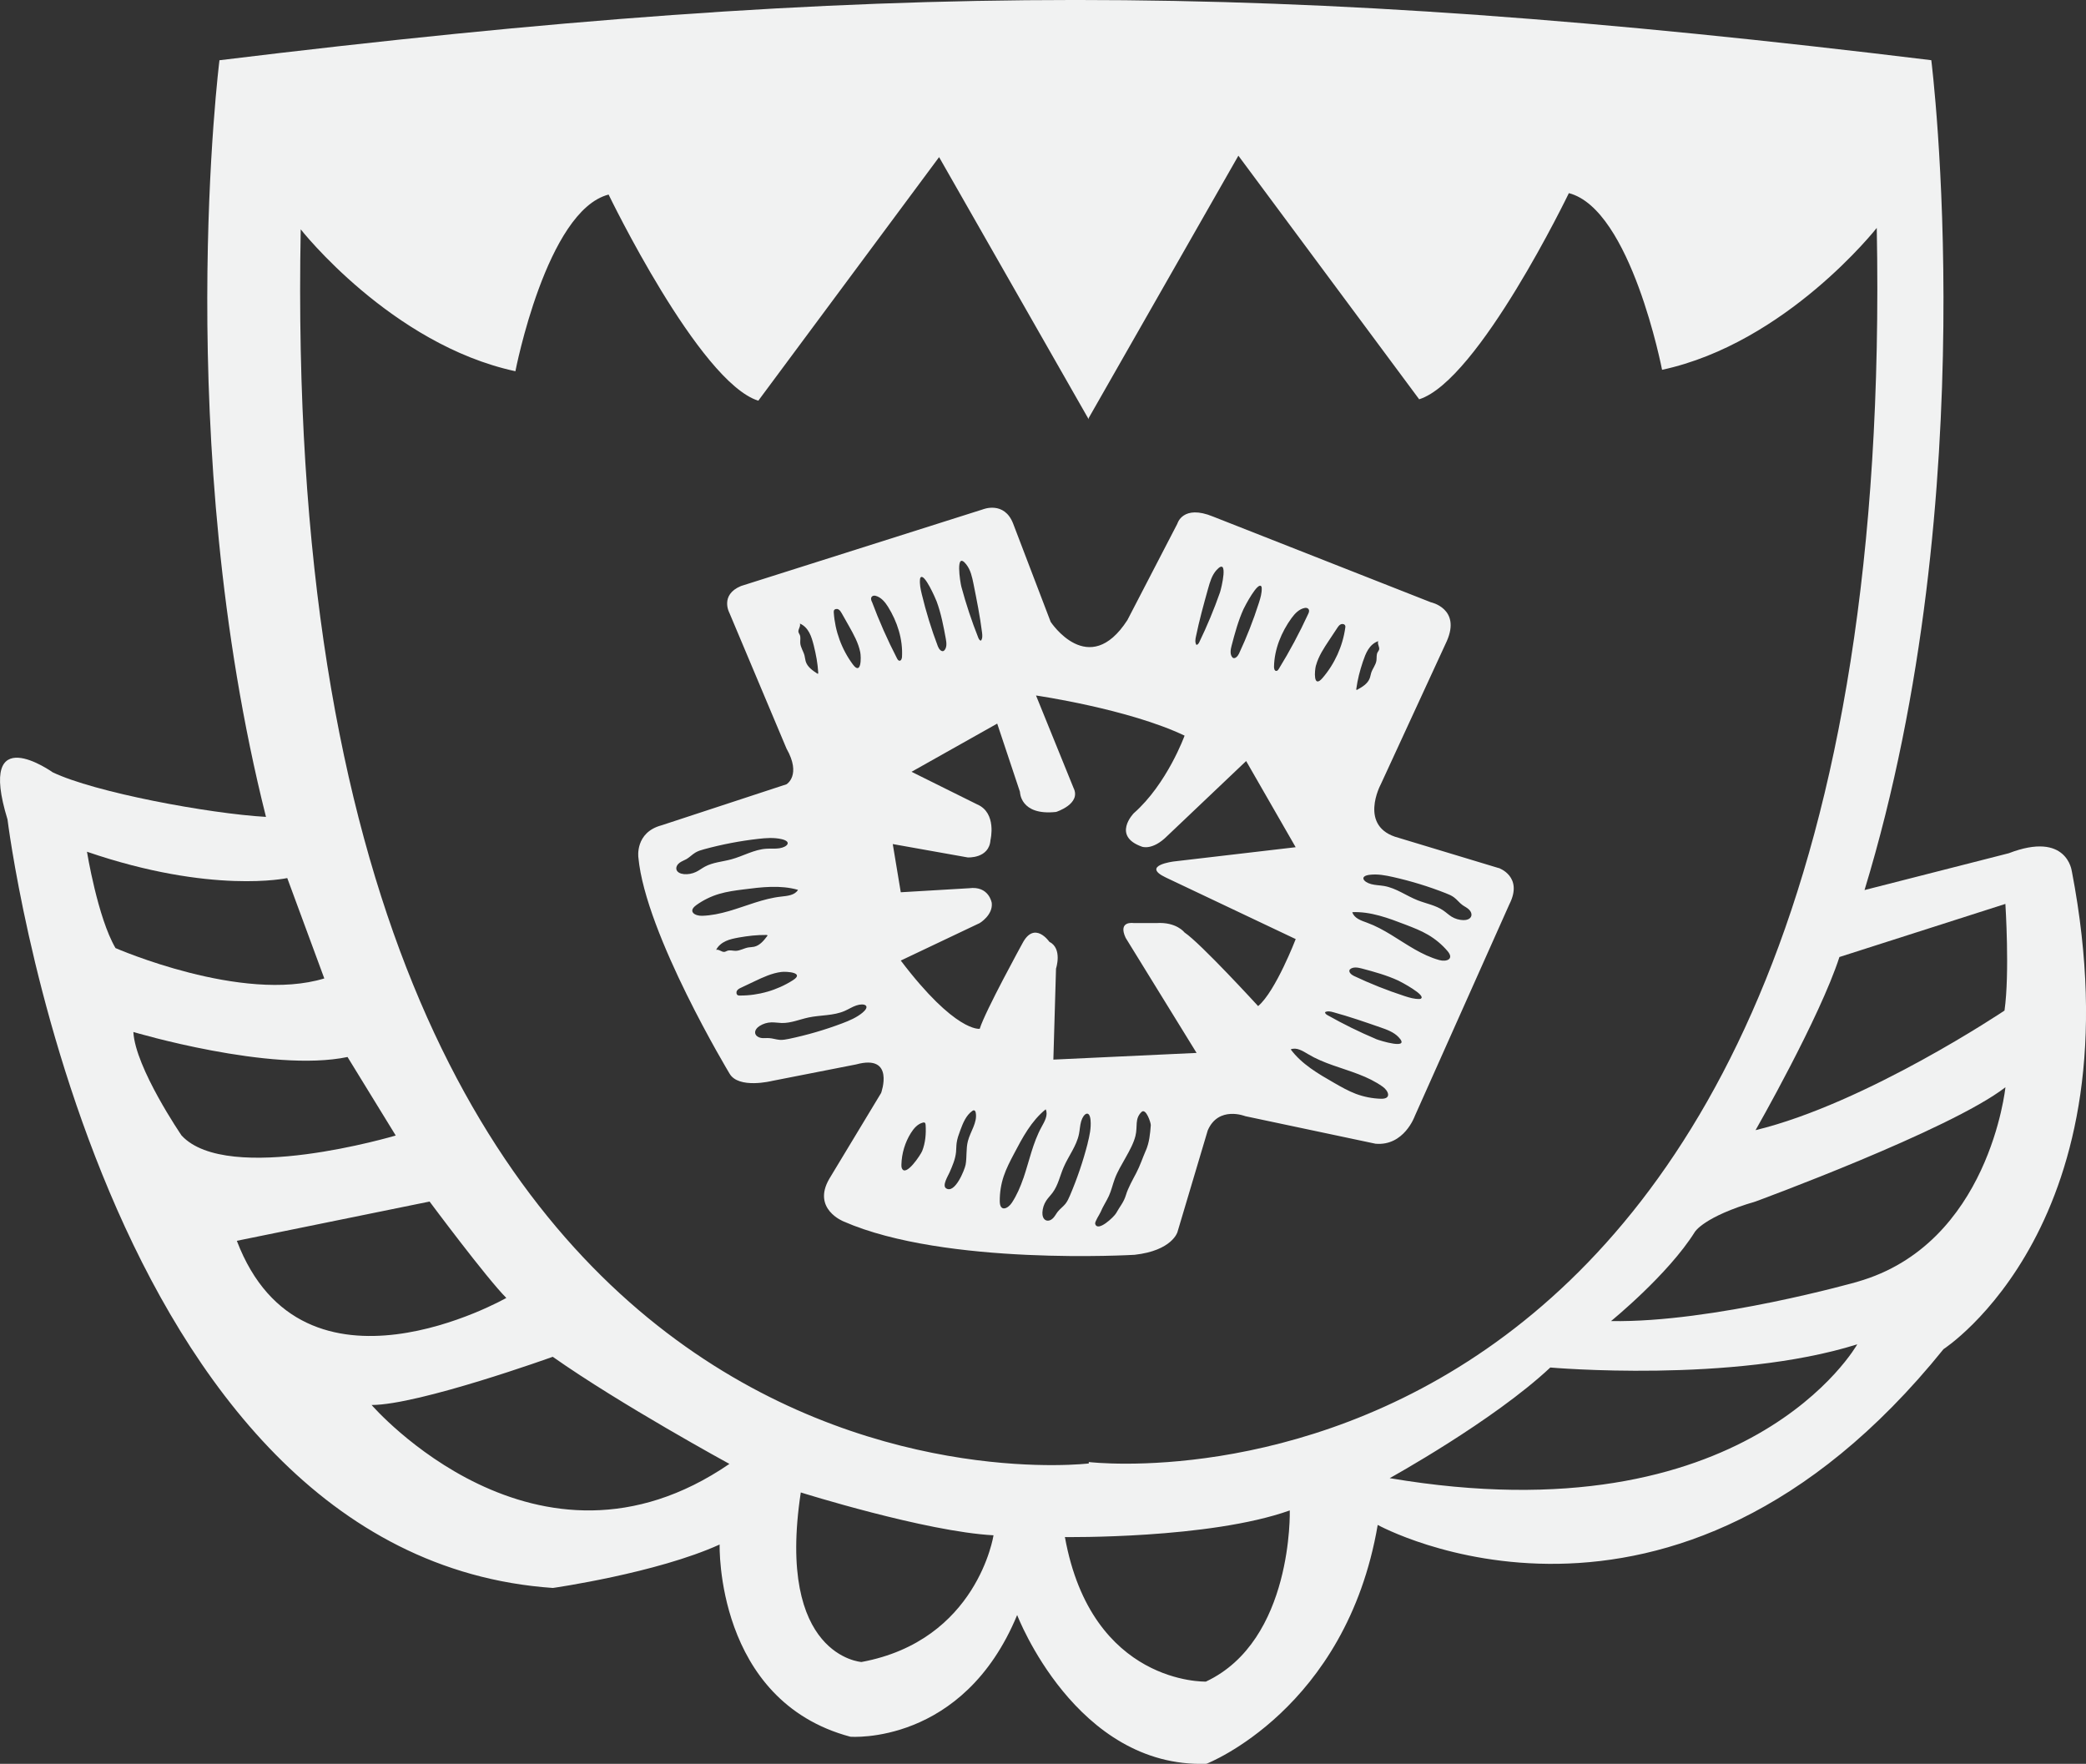
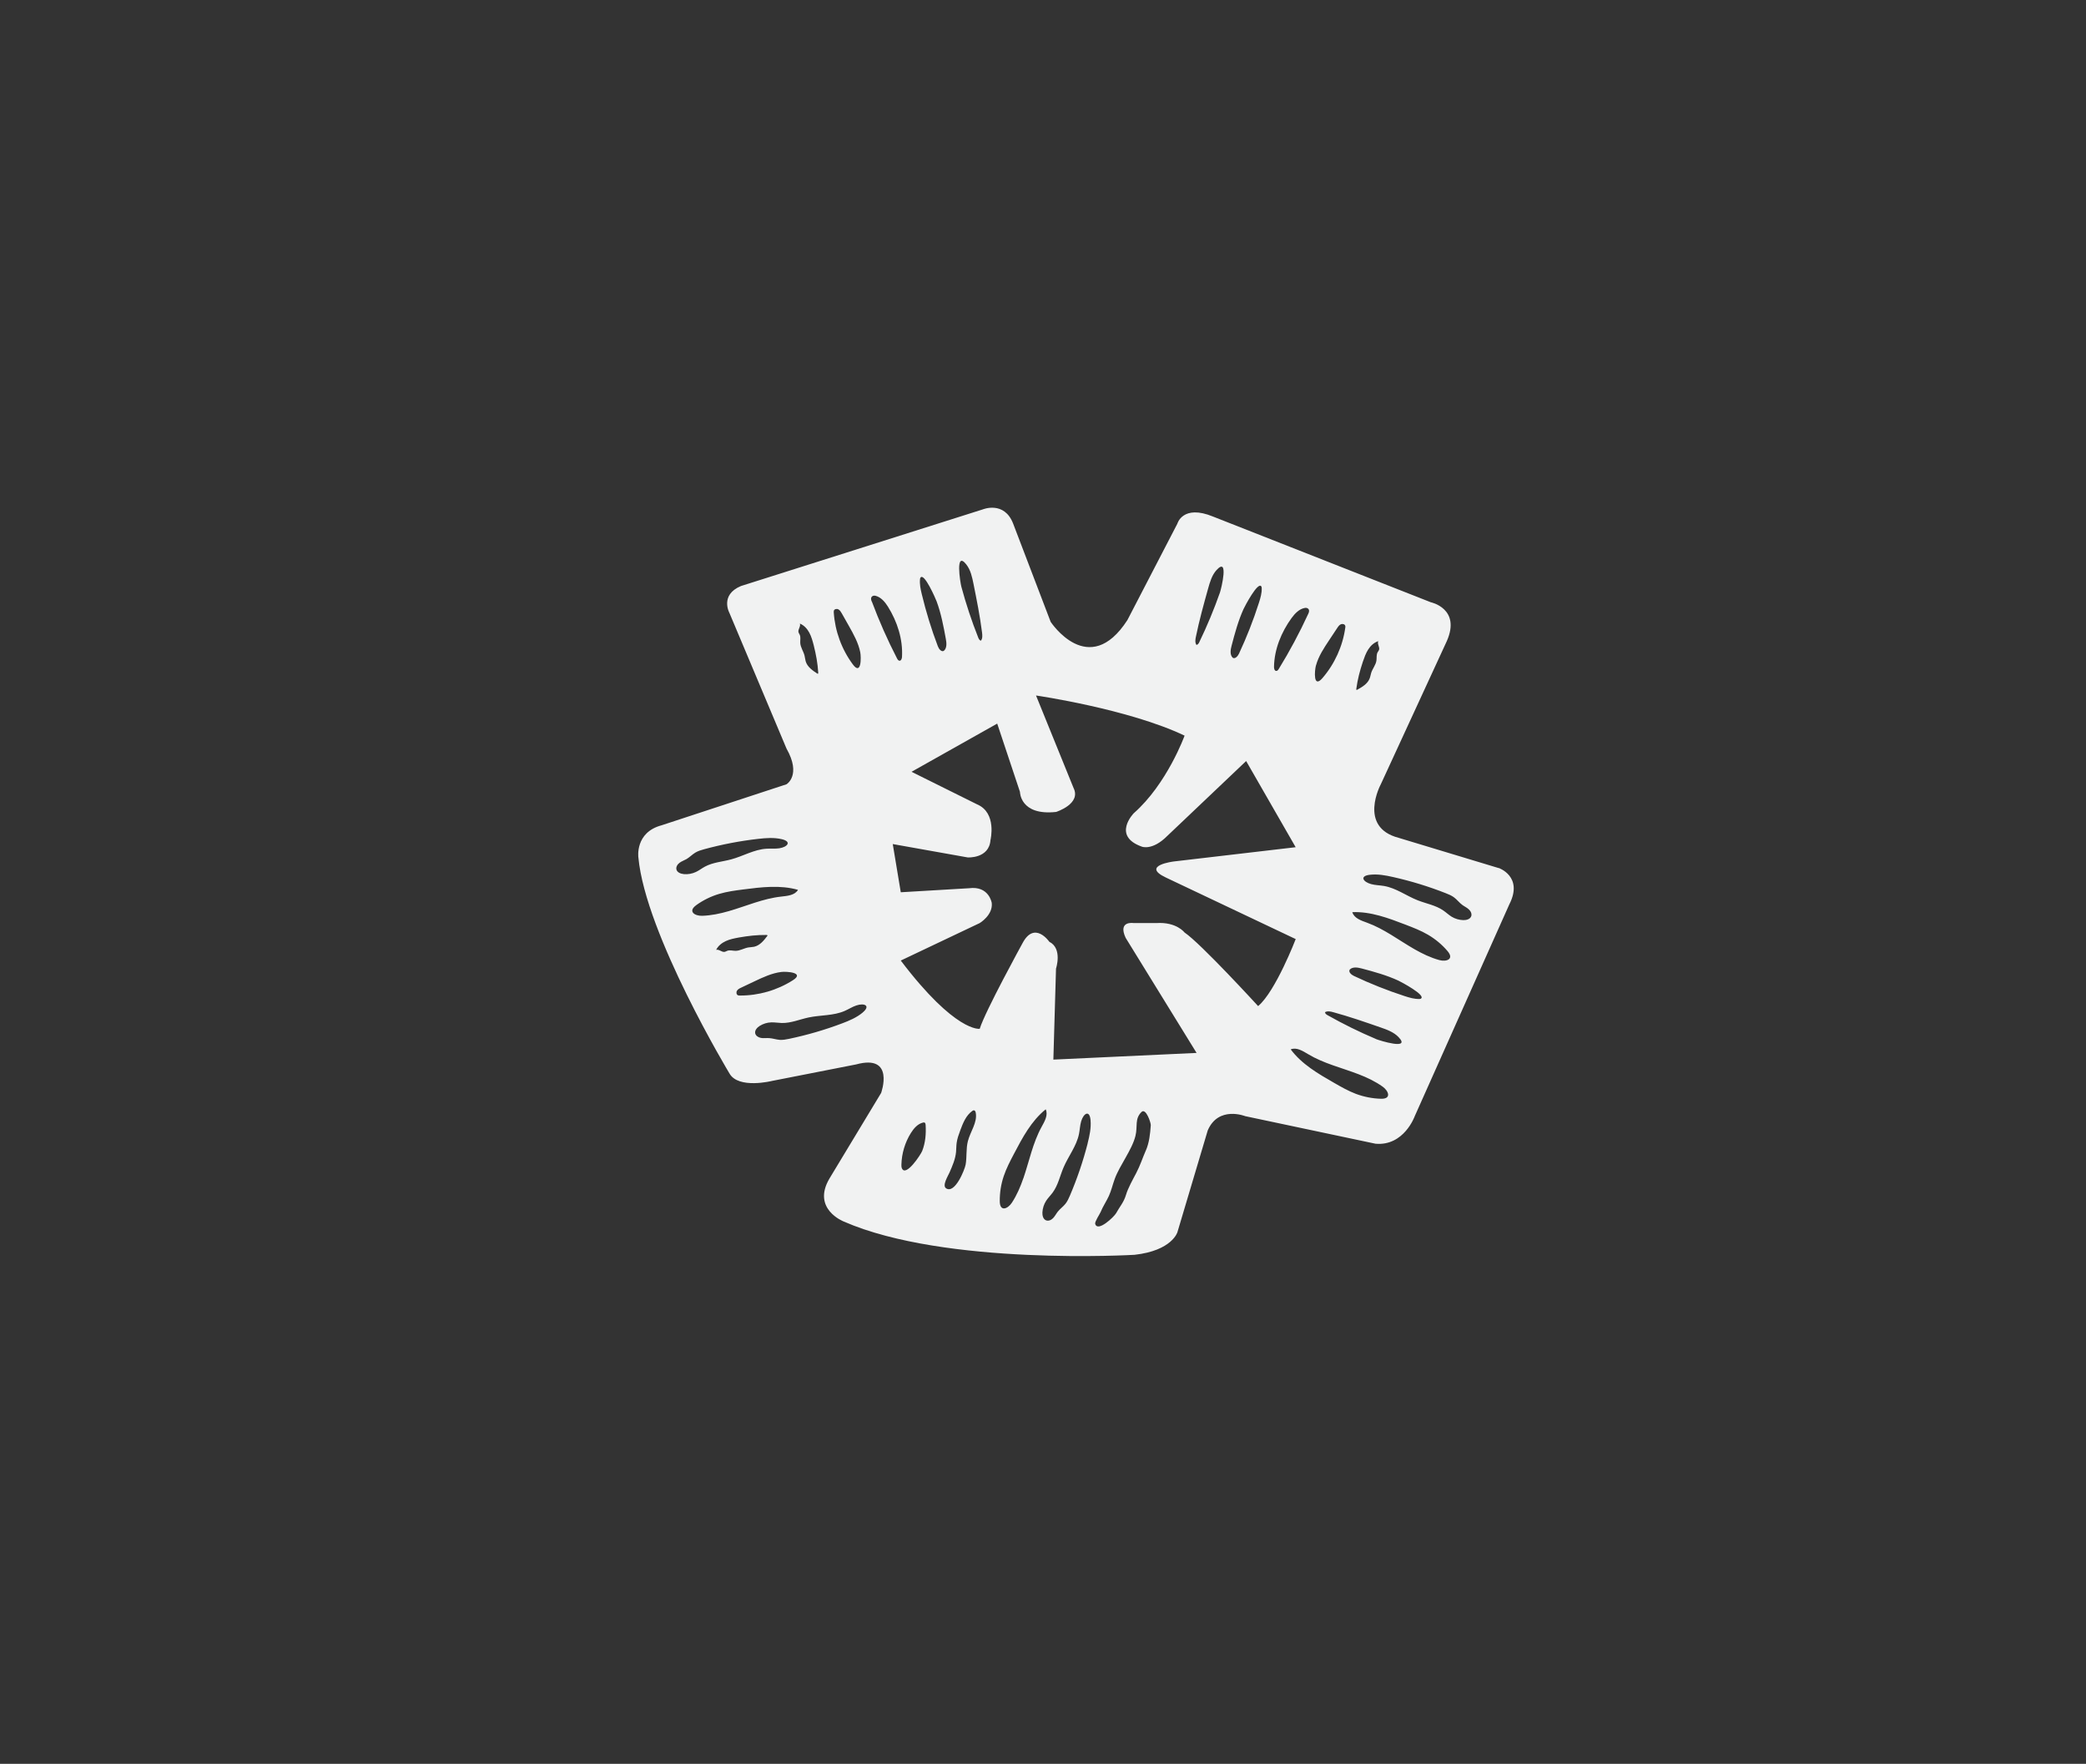
<svg xmlns="http://www.w3.org/2000/svg" id="Layer_2" data-name="Layer 2" viewBox="0 0 424.6 359.01">
  <rect x="0" y="0" width="424.6" height="359.01" fill="#333333" stroke="none" />
  <defs>
    <style>
      .cls-1 {
        fill: #f1f2f2;
      }
    </style>
  </defs>
  <g id="Layer_1-2" data-name="Layer 1">
-     <path class="cls-1" d="M421.71,177.34s-.92-8.26-12.84-3.67l-29.35,7.49c24.67-81.01,13.59-168.91,13.59-168.91C259.15-4.09,178.63-4.09,44.67,12.26c0,0-9.77,77.5,9.47,154.01-11.64-.67-34.96-5-43.44-9.09,0,0-15.52-11.07-9.17,9.61,0,0,18.35,150,111.01,156.42,0,0,21.1-3.01,33.94-8.84,0,0-.92,31.78,26.61,39.12,0,0,22.94,1.83,33.95-24.77,0,0,11.93,31.19,38.53,30.28,0,0,28.44-11.01,34.86-48.62,0,0,59.69,33.03,115.17-35.78,0,0,39.88-25.69,26.12-97.25ZM17.7,173.36c25.43,8.72,40.77,5.36,40.77,5.36l7.54,20.43c-16.71,5.09-42.5-6.18-42.5-6.18-3.63-6.18-5.81-19.62-5.81-19.62ZM27.15,210.05s27.97,8.35,43.59,5.09l9.81,15.98s-34.15,10.17-43.59,0c0,0-9.44-13.8-9.81-21.07ZM48.21,252.55l39.23-7.99s11.62,15.62,15.62,19.62c0,0-41.41,23.61-54.85-11.62ZM75.64,285.97c9.63,0,36.87-9.81,36.87-9.81,13.92,9.79,35.96,21.8,35.96,21.8-39.23,26.88-72.83-11.99-72.83-11.99ZM175.35,338.28s-17.44-1.09-12.35-34.51c0,0,25.43,7.99,39.23,8.72,0,0-3.27,21.43-26.88,25.79ZM245.46,342.27s-23.25.73-28.7-29.42c0,0,29.42.42,45.77-5.42,0,0,.73,26.49-17.07,34.84ZM221.62,297.58v.29S56.03,318.02,61.21,46.68c0,0,18.4,23.43,43.7,28.88,0,0,6.32-32.69,18.97-35.96,0,0,18.4,38.14,30.47,41.96l36.8-49.58,30.45,53.36v-.25l30.47-53.4,36.8,49.58c12.07-3.81,30.47-41.96,30.47-41.96,12.65,3.27,18.97,35.96,18.97,35.96,25.3-5.45,43.7-28.88,43.7-28.88,5.14,269.65-158.35,251.43-160.39,251.19ZM282.87,300.86s21.07-11.62,32.69-22.52c0,0,37.05,3.27,62.48-4.72,0,0-22.16,39.59-95.17,27.24ZM378.05,260.9s-29.42,8.35-50.13,7.99c0,0,11.62-9.44,17.07-18.16,0,0,1.82-3.09,12.35-6.18,0,0,39.59-14.53,50.86-23.25,0,0-3.27,31.97-30.15,39.59ZM408.01,205.69s-28.15,18.89-50.67,24.34c0,0,13.08-22.88,17.07-35.24l33.78-10.81s.91,14.08-.18,21.71Z" />
    <path class="cls-1" d="M305.03,176.68l-20.34-6.15c-8.35-2.18-3.63-10.9-3.63-10.9l13.44-29.15c2.91-6.63-3.27-7.9-3.27-7.9l-44.32-17.44c-6.18-2.54-7.26,1.45-7.26,1.45l-10.17,19.62c-7.87,12.17-15.62.36-15.62.36l-7.63-19.98c-1.82-4.72-6.18-2.91-6.18-2.91l-49.23,15.6c-4.36,1.82-2.35,5.47-2.35,5.47l11.62,27.61c3.09,5.45,0,7.27,0,7.27l-25.43,8.35c-5.45,1.45-4.72,6.54-4.72,6.54,1.45,15.62,18.53,43.95,18.53,43.95,1.82,3.27,8.72,1.53,8.72,1.53l17.07-3.35c7.99-2.18,5.09,5.81,5.09,5.81l-10.53,17.44c-3.63,6.18,2.91,8.72,2.91,8.72,20.71,9.08,59.21,6.78,59.21,6.78,7.63-.85,8.72-4.6,8.72-4.6l6.17-20.71c2.18-5.09,7.63-2.91,7.63-2.91l26.52,5.61c5.81.52,7.99-5.61,7.99-5.61l19.25-43.11c2.91-5.7-2.18-7.41-2.18-7.41ZM169.73,124.29c.12-.34.6-.43.92-.26s.51.5.69.81c.49.87.98,1.74,1.47,2.6.95,1.69,1.91,3.41,2.29,5.31.21,1.07.23,4.83-1.51,2.48-2.27-3.06-3.63-6.78-3.88-10.58,0-.12-.01-.25.03-.36ZM162.8,126.92c.85.33,1.5,1.05,1.93,1.85.43.8.67,1.69.9,2.57.48,1.93.8,3.62.92,5.6,0,.1-.04.23-.13.2-1.01-.65-2.1-1.4-2.43-2.55-.11-.38-.13-.77-.23-1.15-.22-.88-.81-1.66-.87-2.56-.04-.57.13-1.18-.11-1.69-.08-.17-.2-.32-.25-.51-.15-.59.51-1.2.28-1.75ZM139.18,177.91c-.62-.06-1.32-.32-1.49-.92-.14-.52.2-1.06.63-1.38.43-.32.96-.49,1.43-.76.64-.38,1.16-.94,1.8-1.32.55-.33,1.17-.51,1.79-.68,3.61-.98,7.29-1.69,11.01-2.11,1.57-.18,3.2-.3,4.75.06,2.12.49,1.21,1.6-.47,1.86-.87.13-1.76.03-2.64.09-2.49.15-4.73,1.51-7.14,2.16-1.8.49-3.74.6-5.38,1.49-.62.34-1.18.78-1.82,1.08-.76.36-1.62.51-2.46.44ZM141.72,184.23c1.42-1.02,3.01-1.8,4.68-2.29,1.59-.47,3.24-.69,4.88-.9,3.71-.48,7.55-.95,11.15.08-.64,1.1-2.14,1.23-3.41,1.37-3.7.4-7.14,1.94-10.68,2.96-1.77.51-3.56.89-5.41.95-1.5.05-2.99-.89-1.2-2.17ZM148.02,193.53c-.18.07-.34.18-.52.21-.6.11-1.16-.6-1.73-.4.39-.82,1.15-1.42,1.98-1.8s1.73-.55,2.63-.72c1.96-.34,3.66-.54,5.65-.52.1,0,.23.06.19.15-.72.96-1.54,1.99-2.72,2.25-.38.08-.78.08-1.17.14-.89.15-1.71.69-2.61.69-.57,0-1.16-.21-1.7,0ZM150.57,202.63c-.12,0-.25,0-.36-.05-.33-.14-.39-.62-.2-.93s.53-.48.86-.63c.9-.43,1.8-.85,2.7-1.28,1.75-.83,3.54-1.67,5.46-1.91,1.08-.13,4.84.11,2.37,1.68-3.21,2.05-7.02,3.15-10.83,3.12ZM175.6,206.09c-1.22,1.02-2.73,1.66-4.2,2.21-3.5,1.32-7.1,2.37-10.77,3.14-.63.13-1.26.25-1.9.21-.74-.05-1.46-.32-2.21-.36-.54-.03-1.08.06-1.61-.03-.53-.09-1.08-.42-1.19-.94-.12-.61.38-1.17.9-1.5.71-.45,1.55-.71,2.39-.73.71-.02,1.41.11,2.12.13,1.87.04,3.64-.74,5.47-1.13,2.44-.51,5.05-.33,7.34-1.33.81-.35,1.56-.85,2.39-1.12,1.61-.53,2.94.04,1.27,1.44ZM276.07,140.22c.27-1.97.71-3.63,1.33-5.52.3-.86.6-1.73,1.09-2.5s1.19-1.43,2.06-1.7c-.28.54.34,1.2.15,1.77-.06.18-.2.32-.29.49-.28.5-.16,1.11-.24,1.68-.13.9-.78,1.63-1.06,2.49-.12.37-.17.77-.31,1.13-.42,1.13-1.56,1.79-2.62,2.37-.09.03-.13-.11-.12-.21ZM267.87,135.43c.51-1.87,1.6-3.51,2.67-5.12l1.65-2.49c.2-.3.42-.62.75-.76.33-.14.8-.02.89.33.03.12.02.24,0,.36-.52,3.77-2.16,7.38-4.65,10.27-1.91,2.21-1.61-1.53-1.32-2.59ZM262.93,125.75c.65-.89,1.55-1.83,2.7-2.02.3-.05.64.06.77.33.14.28.01.62-.12.9-1.77,3.84-3.76,7.57-5.98,11.18-.12.2-.29.43-.52.42-.35,0-.46-.47-.46-.82.06-3.59,1.49-7.08,3.6-9.98ZM250.69,131.42c.66-2.53,1.35-5.08,2.43-7.46.23-.5,2.96-5.74,3.63-4.58.05.09.06.2.07.3.04,1.03-.26,2.03-.57,3.01-1.13,3.54-2.49,7-4.06,10.36-.25.53-.82,1.15-1.29.81-.6-.61-.43-1.62-.21-2.45ZM243.43,129.57c.67-3.28,1.57-6.52,2.47-9.75.38-1.35.78-2.76,1.73-3.8,2.55-2.78.97,3.76.69,4.57-1.21,3.45-2.62,6.83-4.21,10.12-.12.25-.31.55-.59.54-.31-.49-.21-1.12-.09-1.69ZM196.7,114.91c.87,1.1,1.17,2.54,1.45,3.91.66,3.29,1.32,6.58,1.74,9.9.07.57.13,1.21-.21,1.67-.28-.01-.44-.32-.55-.58-1.35-3.4-2.5-6.87-3.45-10.4-.22-.83-1.31-7.47,1.02-4.51ZM187.27,117.87c.01-.1.03-.21.09-.3.76-1.1,3.1,4.33,3.29,4.84.91,2.46,1.4,5.05,1.87,7.62.16.85.25,1.86-.39,2.43-.5.31-1.02-.36-1.23-.91-1.32-3.47-2.41-7.03-3.28-10.64-.24-1-.46-2.03-.35-3.05ZM177.44,122.44c-.11-.3-.22-.64-.05-.91.15-.26.5-.34.8-.27,1.14.28,1.96,1.28,2.55,2.22,1.9,3.05,3.06,6.63,2.86,10.22-.02.35-.17.81-.52.78-.23-.01-.38-.25-.49-.46-1.94-3.76-3.65-7.63-5.13-11.59ZM187.71,234.27c-.29.74-3.33,5.37-4.13,3.53-.1-.24-.11-.51-.1-.77.06-2.26.73-4.5,1.93-6.42.59-.94,1.37-1.85,2.45-2.12.11-.03.24-.05.34,0,.16.08.2.3.21.48.11,1.79-.04,3.63-.7,5.3ZM197.01,232.27c-.4,1.55-.18,3.2-.46,4.78-.18,1.01-2.18,6.04-3.99,4.81-.83-.57.43-2.55.72-3.23.58-1.33,1.18-2.69,1.32-4.15.06-.61.04-1.22.12-1.82.11-.89.43-1.75.74-2.59.55-1.48,1.17-3.05,2.46-3.96.1-.07.21-.13.33-.12.21.02.32.27.36.48.37,2-1.1,3.83-1.6,5.8ZM208.3,239.82c-.6,1.74-1.32,3.43-2.33,4.97-.82,1.26-2.44,1.93-2.47-.26-.02-1.75.25-3.49.81-5.15.53-1.57,1.3-3.05,2.07-4.51,1.74-3.32,3.55-6.73,6.47-9.08.54,1.16-.22,2.46-.84,3.58-1.79,3.26-2.51,6.96-3.7,10.45ZM221.39,232.73c-.93,3.62-2.14,7.18-3.61,10.62-.25.59-.52,1.18-.92,1.68-.47.58-1.1,1.02-1.56,1.6-.33.42-.57.92-.95,1.31-.38.39-.96.65-1.46.43-.57-.25-.74-.98-.71-1.6.04-.84.31-1.67.77-2.38.39-.59.9-1.09,1.32-1.66,1.11-1.5,1.48-3.41,2.22-5.13.98-2.29,2.63-4.33,3.13-6.77.18-.86.2-1.76.45-2.61.49-1.63,1.72-2.38,1.91-.21.14,1.59-.21,3.18-.6,4.71ZM233.22,234.19c-.68,1.56-1.15,3.05-1.93,4.54-.69,1.32-1.69,3.09-2.09,4.45-.46,1.55-1.25,2.36-2.03,3.77-.38.69-3.77,3.95-4.25,2.14-.11-.42.92-1.95,1.1-2.38.47-1.15,1.17-2.17,1.69-3.29.51-1.12.77-2.33,1.2-3.49,1-2.74,3.52-5.91,4.21-8.74.48-1.95-.2-3.45,1.23-4.86.9-.88,1.92,2.2,1.89,2.69-.13,1.74-.3,3.54-1.01,5.16ZM256.08,204.77s-11.71-12.8-14.98-14.98c0,0-1.63-2.18-5.72-1.91h-4.63s-3.27-.54-1.63,3l14.44,23.43-29.15,1.36.54-18.53s1.36-4.09-1.36-5.45c0,0-3-4.36-5.45.27,0,0-7.63,13.89-8.72,17.44,0,0-4.9.82-16.07-13.89l16.07-7.63s2.72-1.63,2.45-4.09c0,0-.54-3.54-4.63-3l-13.89.82-1.63-9.81,15.26,2.72s4.36.27,4.63-3.54c0,0,1.36-5.53-2.72-7.26l-13.35-6.63,17.44-9.81,4.63,13.89s0,4.9,7.36,4.09c0,0,5.18-1.63,3.54-4.9l-7.63-18.8s18.8,2.72,30.24,8.17c0,0-3.54,9.81-10.35,15.8,0,0-4.52,4.63,1.69,6.81,0,0,2.13.82,5.12-2.18l16.07-15.26,10.08,17.54-24.79,2.9s-6.81.82-1.63,3.27l26.43,12.53s-4.09,10.63-7.63,13.62ZM281.09,223.64c-1.74-.05-3.48-.39-5.11-1-1.55-.59-2.99-1.41-4.43-2.24-3.25-1.86-6.59-3.8-8.83-6.81,1.18-.49,2.45.32,3.54.97,3.19,1.92,6.86,2.77,10.3,4.1,1.72.66,3.38,1.45,4.88,2.52,1.22.87,1.84,2.52-.35,2.46ZM280.06,211.47c-3.37-1.42-6.65-3.04-9.84-4.84-.25-.14-.53-.34-.5-.62.51-.27,1.13-.14,1.69.02,3.23.88,6.4,1.98,9.57,3.08,1.33.46,2.71.96,3.68,1.97,2.62,2.72-3.81.73-4.61.4ZM289.22,203.27c-.09.05-.2.06-.31.06-1.03.03-2.03-.27-3.01-.59-3.53-1.15-6.99-2.52-10.34-4.11-.53-.25-1.15-.82-.81-1.3.61-.6,1.62-.42,2.45-.2,2.53.67,5.07,1.37,7.45,2.47.49.23,5.72,2.99,4.56,3.66ZM292.96,195.41c-1.78-.49-3.43-1.29-5.03-2.2-3.2-1.83-6.18-4.14-9.68-5.41-1.2-.43-2.63-.91-2.99-2.14,3.74-.16,7.36,1.21,10.85,2.55,1.55.6,3.1,1.19,4.53,2.03,1.51.88,2.87,2.01,4,3.34,1.43,1.67-.24,2.23-1.68,1.83ZM299.45,186.52c-.23.58-.96.77-1.58.76-.84-.02-1.68-.26-2.4-.7-.6-.37-1.11-.87-1.7-1.27-1.54-1.06-3.45-1.38-5.19-2.06-2.32-.91-4.4-2.5-6.86-2.92-.87-.15-1.77-.15-2.62-.38-1.64-.44-2.43-1.65-.27-1.9,1.58-.19,3.19.11,4.73.46,3.65.82,7.24,1.92,10.72,3.29.6.23,1.2.48,1.71.87.6.45,1.05,1.07,1.65,1.51.43.32.94.54,1.33.91.4.36.68.94.48,1.44Z" />
  </g>
</svg>